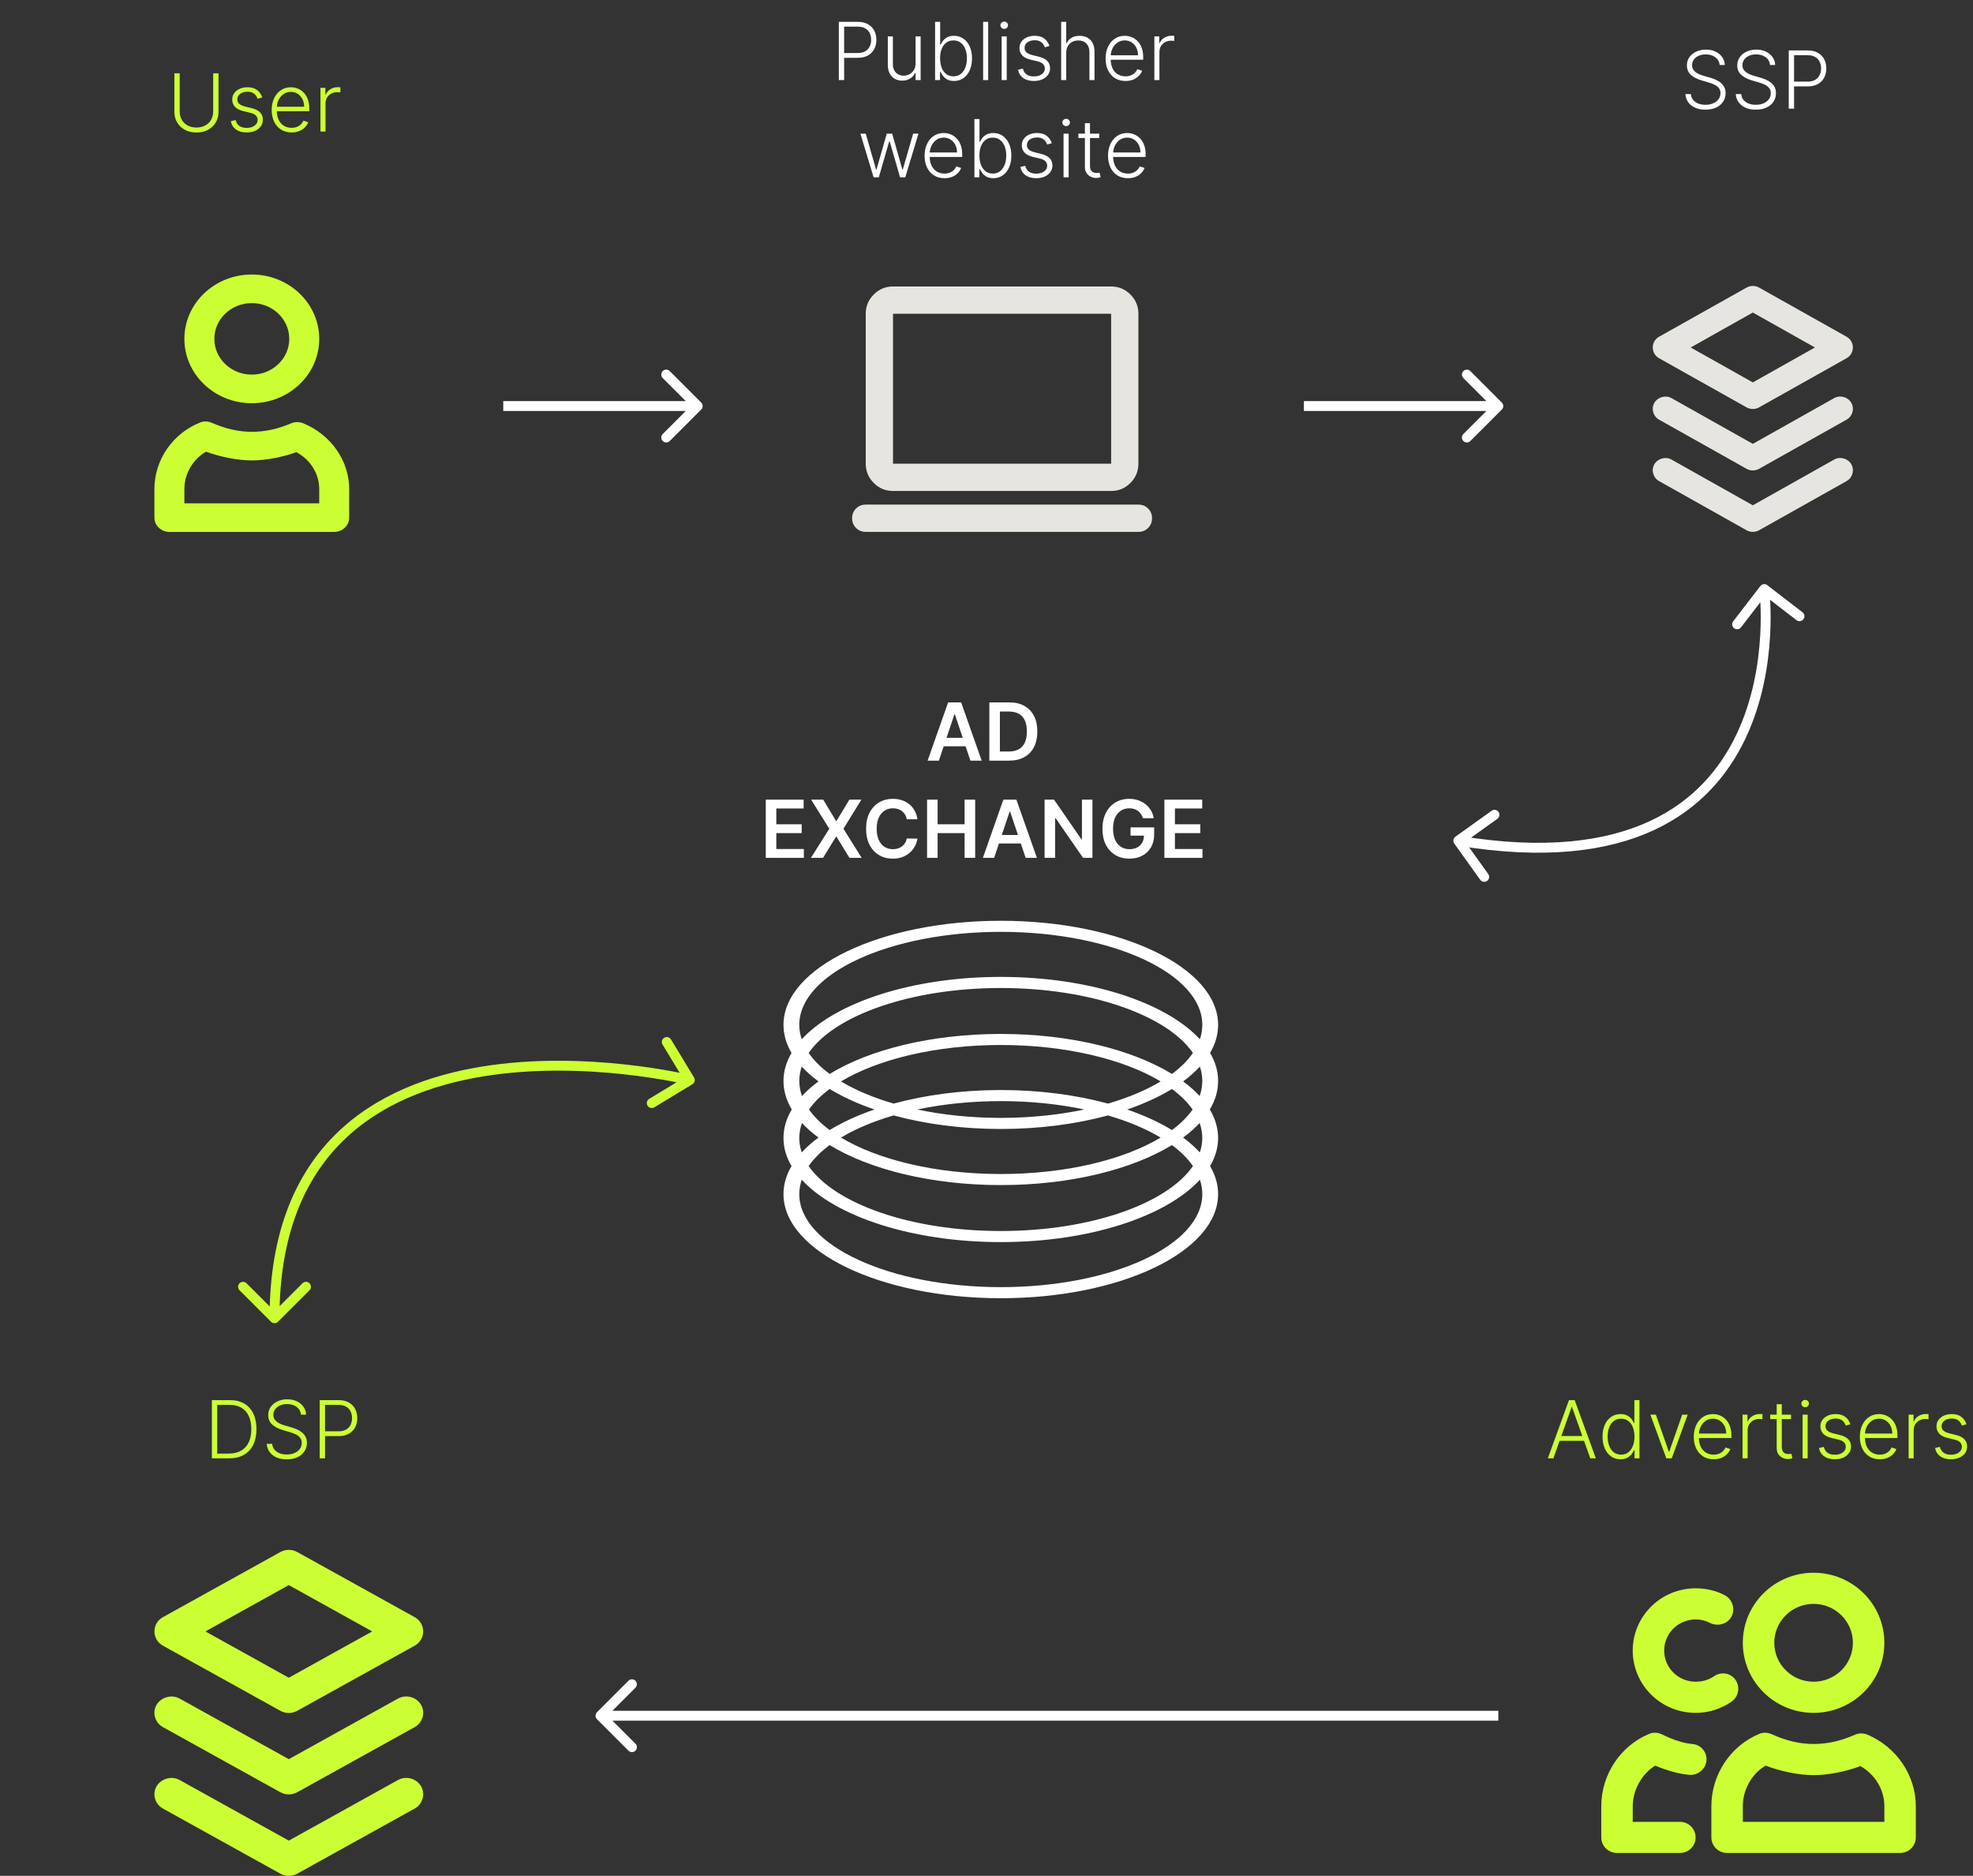
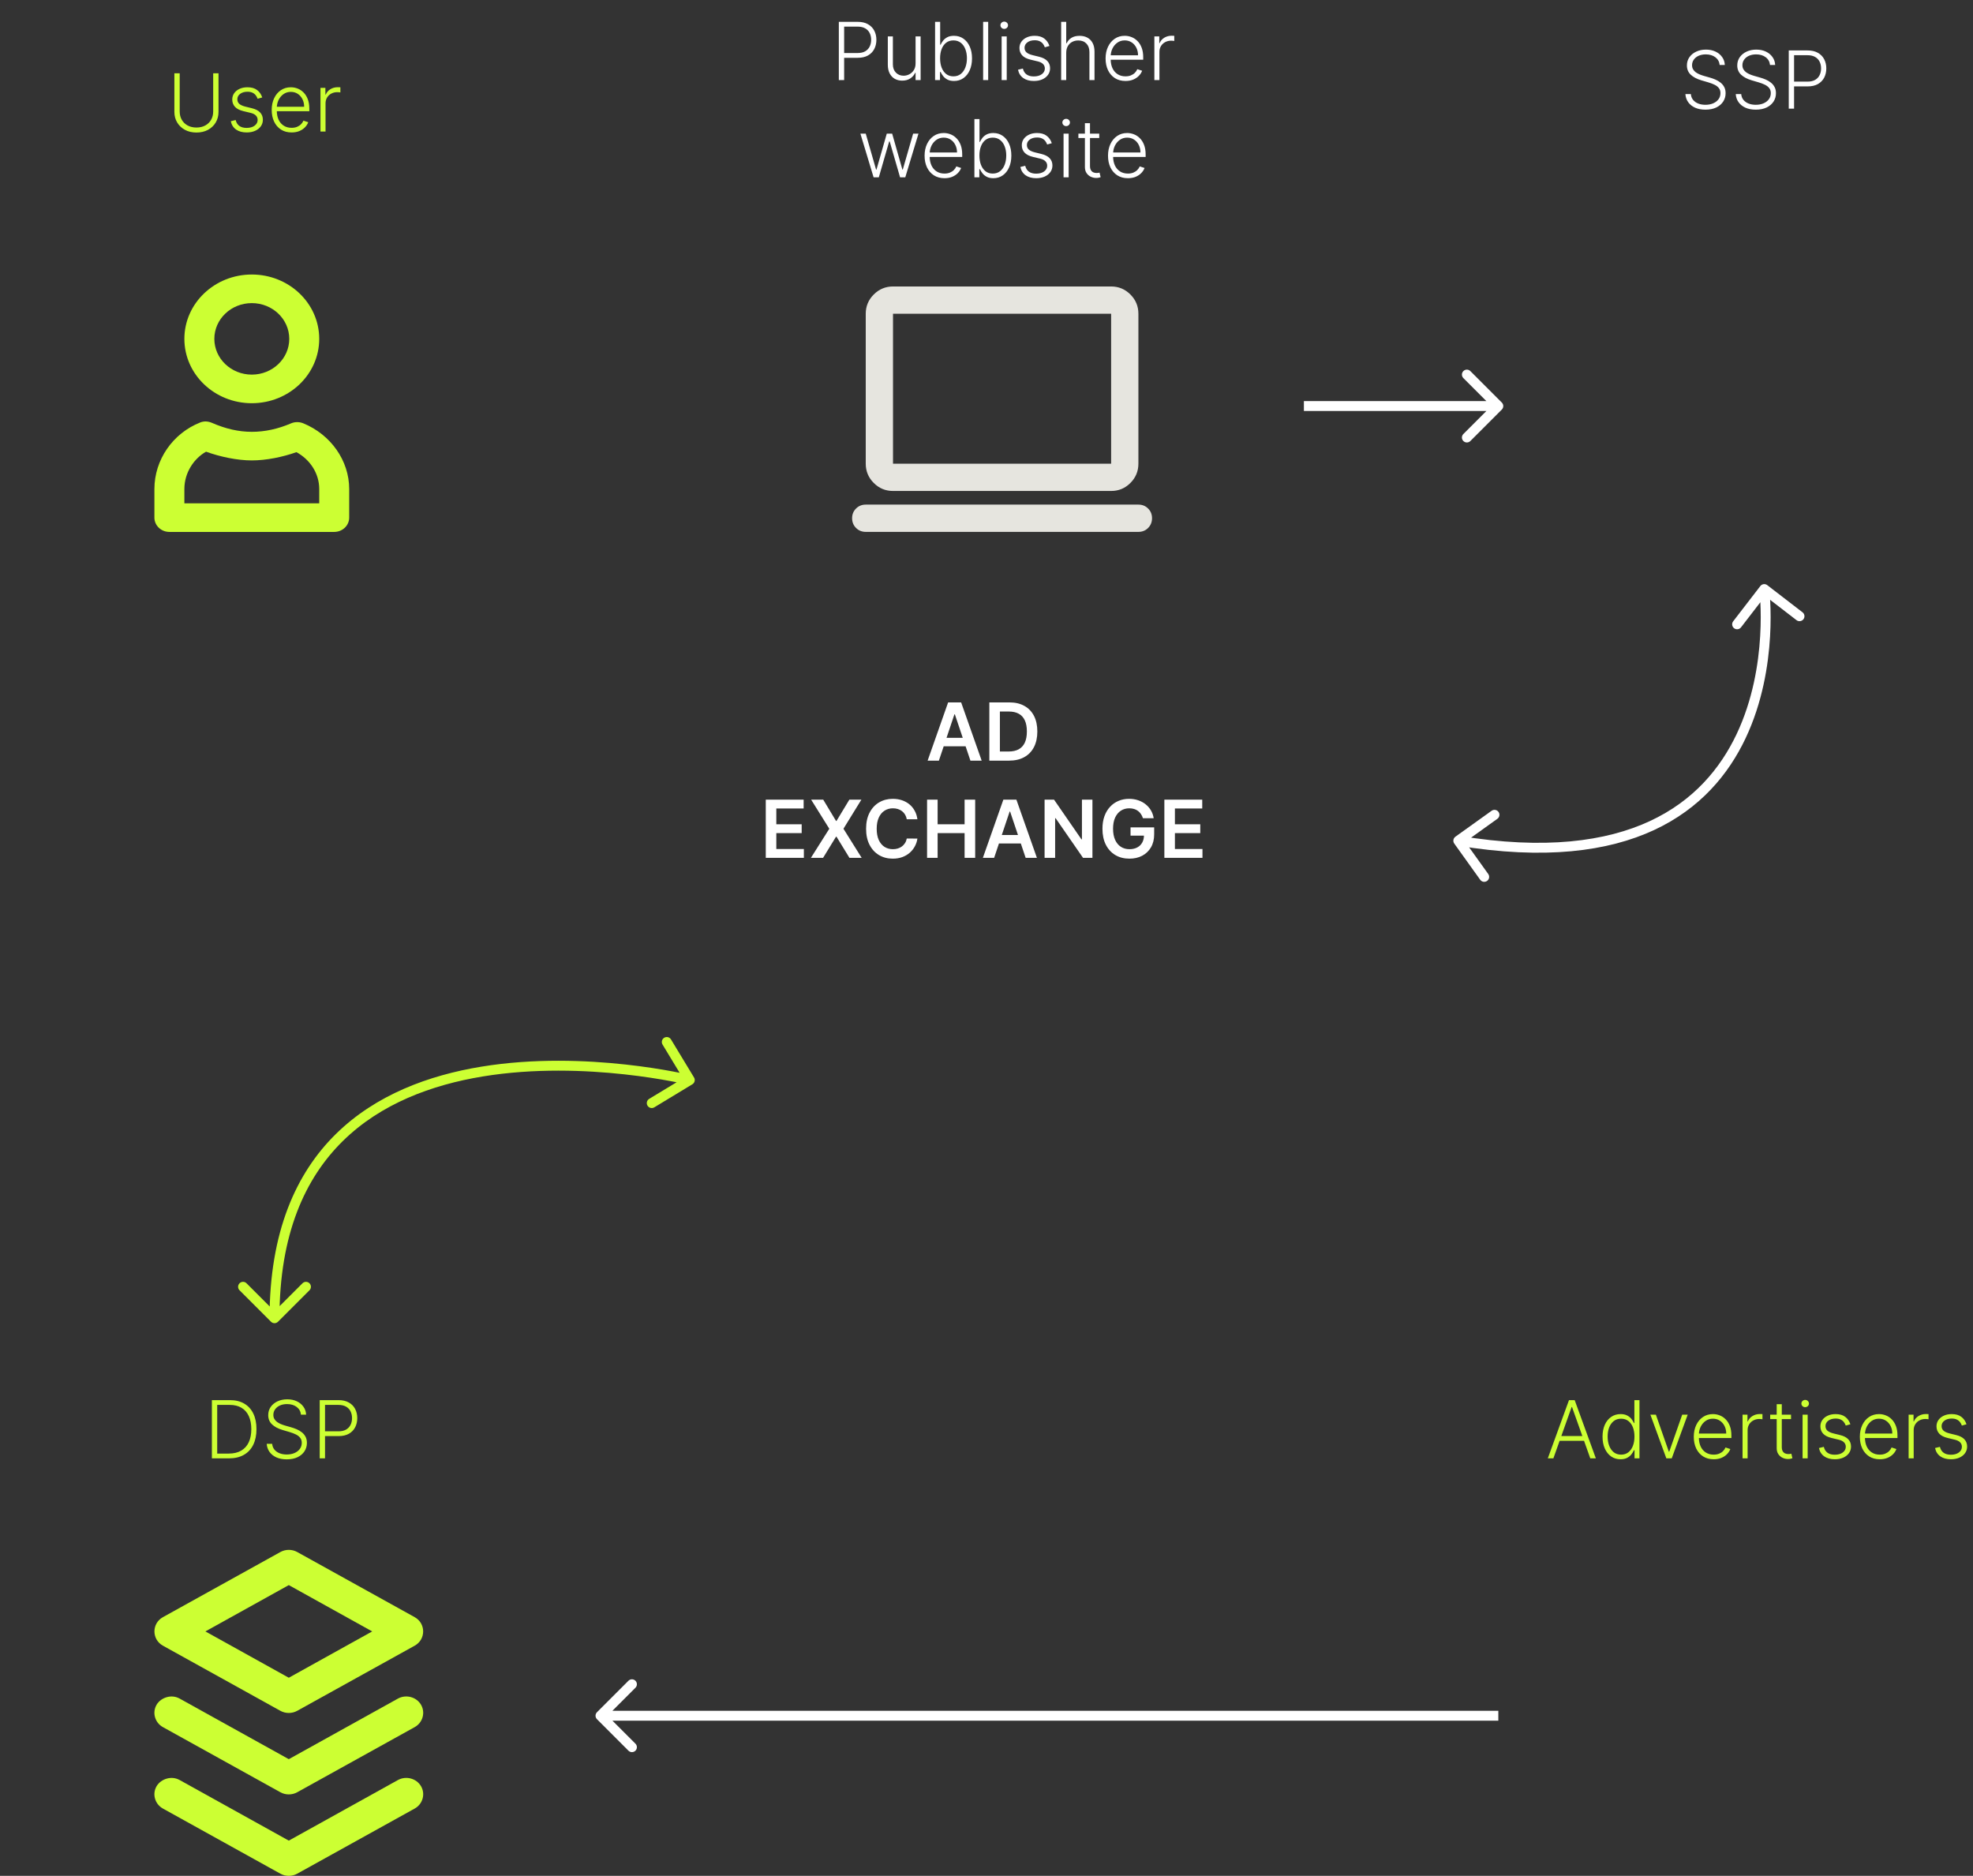
<svg xmlns="http://www.w3.org/2000/svg" width="345" height="328" viewBox="0 0 345 328" fill="none">
  <rect x="0" y="0" width="345" height="328" fill="#333333" stroke="none" />
  <path d="M309.028 102.315C308.65 102.024 308.107 102.094 307.815 102.472L303.065 108.637C302.774 109.015 302.844 109.558 303.223 109.849C303.601 110.141 304.144 110.07 304.435 109.692L308.657 104.213L314.137 108.435C314.515 108.726 315.058 108.656 315.349 108.277C315.641 107.899 315.57 107.356 315.192 107.065L309.028 102.315ZM254.496 146.299C254.108 146.577 254.019 147.117 254.297 147.505L258.829 153.831C259.107 154.22 259.647 154.309 260.035 154.031C260.423 153.753 260.513 153.213 260.235 152.824L256.206 147.201L261.83 143.173C262.218 142.895 262.307 142.354 262.029 141.966C261.751 141.578 261.211 141.489 260.823 141.767L254.496 146.299ZM308.5 103C307.643 103.111 307.643 103.111 307.643 103.111C307.643 103.111 307.643 103.111 307.643 103.112C307.643 103.113 307.643 103.115 307.643 103.117C307.644 103.123 307.645 103.131 307.646 103.143C307.649 103.166 307.654 103.202 307.659 103.251C307.67 103.347 307.685 103.493 307.703 103.684C307.738 104.066 307.783 104.629 307.819 105.344C307.891 106.775 307.928 108.814 307.785 111.231C307.5 116.072 306.499 122.389 303.656 128.38C300.821 134.356 296.156 140.004 288.518 143.561C280.868 147.123 270.149 148.629 255.141 146.148L254.859 147.855C270.1 150.374 281.194 148.879 289.248 145.129C297.313 141.373 302.242 135.395 305.219 129.121C308.189 122.861 309.219 116.304 309.512 111.332C309.658 108.843 309.621 106.74 309.546 105.257C309.509 104.516 309.462 103.928 309.425 103.524C309.406 103.322 309.39 103.166 309.378 103.058C309.372 103.005 309.367 102.964 309.363 102.935C309.362 102.921 309.36 102.91 309.359 102.902C309.359 102.898 309.358 102.895 309.358 102.893C309.358 102.892 309.358 102.891 309.358 102.89C309.358 102.89 309.358 102.889 308.5 103Z" fill="white" />
  <path d="M37.278 12.818H38.208V19.56C38.208 20.252 38.045 20.872 37.721 21.419C37.396 21.963 36.943 22.392 36.363 22.707C35.787 23.018 35.115 23.174 34.35 23.174C33.588 23.174 32.916 23.017 32.336 22.702C31.756 22.387 31.304 21.958 30.979 21.414C30.654 20.87 30.492 20.252 30.492 19.56V12.818H31.422V19.495C31.422 20.035 31.543 20.517 31.785 20.942C32.026 21.363 32.366 21.694 32.804 21.936C33.245 22.178 33.76 22.299 34.35 22.299C34.94 22.299 35.455 22.178 35.896 21.936C36.337 21.694 36.677 21.363 36.915 20.942C37.157 20.517 37.278 20.035 37.278 19.495V12.818ZM45.857 17.039L45.046 17.268C44.967 17.039 44.854 16.832 44.708 16.646C44.562 16.461 44.372 16.313 44.136 16.204C43.904 16.095 43.616 16.04 43.271 16.04C42.754 16.04 42.33 16.162 41.999 16.408C41.667 16.653 41.502 16.97 41.502 17.357C41.502 17.685 41.614 17.952 41.84 18.158C42.068 18.36 42.42 18.521 42.894 18.64L44.047 18.923C44.687 19.079 45.166 19.326 45.484 19.664C45.805 20.002 45.966 20.426 45.966 20.937C45.966 21.368 45.847 21.75 45.608 22.085C45.369 22.42 45.036 22.683 44.609 22.876C44.184 23.065 43.692 23.159 43.132 23.159C42.386 23.159 41.772 22.992 41.288 22.657C40.804 22.319 40.494 21.832 40.358 21.195L41.208 20.986C41.318 21.441 41.531 21.784 41.849 22.016C42.171 22.248 42.594 22.364 43.117 22.364C43.704 22.364 44.173 22.233 44.524 21.971C44.876 21.706 45.051 21.374 45.051 20.977C45.051 20.668 44.949 20.41 44.743 20.201C44.538 19.989 44.226 19.833 43.808 19.734L42.56 19.435C41.898 19.276 41.407 19.024 41.089 18.68C40.771 18.335 40.612 17.907 40.612 17.397C40.612 16.976 40.726 16.607 40.955 16.288C41.183 15.967 41.498 15.715 41.899 15.533C42.3 15.35 42.758 15.259 43.271 15.259C43.971 15.259 44.529 15.418 44.947 15.736C45.368 16.051 45.671 16.486 45.857 17.039ZM50.991 23.159C50.278 23.159 49.662 22.993 49.142 22.662C48.621 22.327 48.218 21.865 47.934 21.275C47.652 20.682 47.511 19.999 47.511 19.227C47.511 18.458 47.652 17.775 47.934 17.178C48.218 16.578 48.611 16.109 49.112 15.771C49.616 15.43 50.197 15.259 50.857 15.259C51.271 15.259 51.67 15.335 52.055 15.488C52.439 15.637 52.784 15.867 53.089 16.179C53.397 16.487 53.641 16.877 53.82 17.347C53.999 17.815 54.088 18.368 54.088 19.008V19.445H48.122V18.665H53.184C53.184 18.174 53.084 17.733 52.885 17.342C52.69 16.948 52.416 16.636 52.065 16.408C51.717 16.179 51.314 16.065 50.857 16.065C50.373 16.065 49.947 16.194 49.579 16.452C49.211 16.711 48.923 17.052 48.714 17.477C48.509 17.901 48.404 18.365 48.401 18.869V19.336C48.401 19.942 48.505 20.473 48.714 20.927C48.926 21.378 49.226 21.727 49.614 21.976C50.002 22.224 50.461 22.349 50.991 22.349C51.352 22.349 51.669 22.292 51.941 22.18C52.216 22.067 52.446 21.916 52.632 21.727C52.821 21.535 52.963 21.325 53.059 21.096L53.899 21.369C53.783 21.691 53.593 21.988 53.328 22.259C53.066 22.531 52.738 22.75 52.343 22.916C51.952 23.078 51.502 23.159 50.991 23.159ZM56.038 23V15.364H56.898V16.537H56.963C57.116 16.152 57.381 15.843 57.759 15.607C58.14 15.369 58.571 15.249 59.051 15.249C59.124 15.249 59.205 15.251 59.295 15.254C59.384 15.258 59.459 15.261 59.519 15.264V16.164C59.479 16.157 59.409 16.148 59.31 16.134C59.21 16.121 59.103 16.114 58.987 16.114C58.589 16.114 58.234 16.199 57.923 16.368C57.614 16.534 57.371 16.764 57.192 17.059C57.013 17.354 56.923 17.69 56.923 18.068V23H56.038Z" fill="#CCFF33" />
  <path d="M40.033 255H37.05V244.818H40.212C41.184 244.818 42.014 245.02 42.703 245.425C43.396 245.829 43.926 246.409 44.294 247.165C44.662 247.92 44.846 248.827 44.846 249.884C44.846 250.951 44.657 251.868 44.279 252.634C43.905 253.396 43.358 253.981 42.639 254.388C41.923 254.796 41.054 255 40.033 255ZM37.98 254.165H39.979C40.854 254.165 41.586 253.992 42.176 253.648C42.766 253.303 43.209 252.811 43.504 252.171C43.799 251.531 43.946 250.769 43.946 249.884C43.943 249.006 43.797 248.25 43.509 247.617C43.224 246.984 42.799 246.499 42.236 246.161C41.676 245.822 40.983 245.653 40.158 245.653H37.98V254.165ZM52.628 247.364C52.571 246.797 52.321 246.346 51.877 246.011C51.433 245.677 50.874 245.509 50.202 245.509C49.728 245.509 49.31 245.59 48.949 245.753C48.591 245.915 48.309 246.141 48.104 246.429C47.901 246.714 47.8 247.039 47.8 247.403C47.8 247.672 47.858 247.907 47.974 248.109C48.09 248.312 48.246 248.486 48.442 248.631C48.641 248.774 48.859 248.897 49.098 248.999C49.34 249.102 49.584 249.188 49.829 249.258L50.903 249.566C51.227 249.656 51.552 249.77 51.877 249.909C52.202 250.048 52.498 250.224 52.767 250.436C53.039 250.645 53.256 250.902 53.418 251.207C53.584 251.508 53.667 251.871 53.667 252.295C53.667 252.839 53.526 253.328 53.244 253.762C52.962 254.196 52.558 254.541 52.031 254.796C51.504 255.048 50.873 255.174 50.137 255.174C49.444 255.174 48.843 255.06 48.332 254.831C47.822 254.599 47.421 254.279 47.129 253.871C46.837 253.464 46.673 252.991 46.637 252.455H47.592C47.625 252.856 47.757 253.195 47.989 253.474C48.221 253.752 48.523 253.964 48.894 254.11C49.265 254.253 49.68 254.324 50.137 254.324C50.644 254.324 51.095 254.239 51.489 254.07C51.887 253.898 52.199 253.659 52.424 253.354C52.653 253.046 52.767 252.688 52.767 252.281C52.767 251.936 52.678 251.647 52.498 251.415C52.319 251.18 52.069 250.983 51.748 250.824C51.43 250.665 51.06 250.524 50.639 250.401L49.421 250.043C48.622 249.805 48.002 249.475 47.562 249.054C47.121 248.633 46.901 248.096 46.901 247.443C46.901 246.896 47.046 246.416 47.338 246.001C47.633 245.584 48.031 245.259 48.531 245.027C49.035 244.792 49.6 244.674 50.227 244.674C50.859 244.674 51.42 244.79 51.907 245.022C52.394 245.254 52.78 245.574 53.065 245.982C53.354 246.386 53.508 246.847 53.528 247.364H52.628ZM55.904 255V244.818H59.19C59.913 244.818 60.516 244.957 61 245.236C61.487 245.511 61.853 245.885 62.099 246.359C62.347 246.833 62.471 247.367 62.471 247.96C62.471 248.554 62.349 249.089 62.104 249.566C61.858 250.04 61.494 250.416 61.01 250.695C60.526 250.97 59.924 251.107 59.205 251.107H56.62V250.272H59.18C59.714 250.272 60.156 250.173 60.508 249.974C60.859 249.772 61.121 249.496 61.293 249.148C61.469 248.8 61.557 248.404 61.557 247.96C61.557 247.516 61.469 247.12 61.293 246.772C61.121 246.424 60.857 246.151 60.503 245.952C60.151 245.753 59.706 245.653 59.165 245.653H56.834V255H55.904Z" fill="#CCFF33" />
  <path d="M271.625 255H270.651L274.354 244.818H275.349L279.053 255H278.078L274.886 246.026H274.817L271.625 255ZM272.326 251.097H277.377V251.933H272.326V251.097ZM283.363 255.159C282.737 255.159 282.188 254.993 281.717 254.662C281.247 254.33 280.879 253.868 280.614 253.275C280.352 252.682 280.221 251.991 280.221 251.202C280.221 250.416 280.352 249.728 280.614 249.138C280.879 248.545 281.248 248.085 281.722 247.756C282.196 247.425 282.748 247.259 283.378 247.259C283.842 247.259 284.228 247.342 284.536 247.508C284.844 247.67 285.091 247.872 285.277 248.114C285.463 248.356 285.607 248.592 285.71 248.82H285.789V244.818H286.679V255H285.814V253.583H285.71C285.607 253.815 285.461 254.054 285.272 254.299C285.083 254.541 284.833 254.745 284.521 254.911C284.213 255.076 283.827 255.159 283.363 255.159ZM283.467 254.349C283.961 254.349 284.382 254.214 284.73 253.946C285.078 253.674 285.343 253.301 285.526 252.827C285.711 252.35 285.804 251.803 285.804 251.187C285.804 250.577 285.713 250.038 285.531 249.571C285.348 249.1 285.083 248.732 284.735 248.467C284.387 248.199 283.964 248.065 283.467 248.065C282.957 248.065 282.526 248.204 282.175 248.482C281.827 248.757 281.562 249.13 281.379 249.601C281.2 250.071 281.111 250.6 281.111 251.187C281.111 251.78 281.202 252.315 281.384 252.793C281.567 253.27 281.832 253.649 282.18 253.931C282.531 254.21 282.96 254.349 283.467 254.349ZM295.111 247.364L292.322 255H291.377L288.588 247.364H289.548L291.815 253.832H291.884L294.151 247.364H295.111ZM299.656 255.159C298.943 255.159 298.327 254.993 297.807 254.662C297.286 254.327 296.884 253.865 296.599 253.275C296.317 252.682 296.176 251.999 296.176 251.227C296.176 250.458 296.317 249.775 296.599 249.178C296.884 248.578 297.276 248.109 297.777 247.771C298.281 247.43 298.862 247.259 299.522 247.259C299.936 247.259 300.336 247.335 300.72 247.488C301.104 247.637 301.449 247.867 301.754 248.179C302.062 248.487 302.306 248.877 302.485 249.347C302.664 249.815 302.753 250.368 302.753 251.008V251.445H296.787V250.665H301.849C301.849 250.174 301.749 249.733 301.55 249.342C301.355 248.948 301.081 248.636 300.73 248.408C300.382 248.179 299.979 248.065 299.522 248.065C299.038 248.065 298.612 248.194 298.244 248.452C297.876 248.711 297.588 249.052 297.379 249.477C297.174 249.901 297.069 250.365 297.066 250.869V251.336C297.066 251.942 297.17 252.473 297.379 252.927C297.591 253.378 297.891 253.727 298.279 253.976C298.667 254.224 299.126 254.349 299.656 254.349C300.017 254.349 300.334 254.292 300.606 254.18C300.881 254.067 301.111 253.916 301.297 253.727C301.486 253.535 301.628 253.325 301.724 253.096L302.564 253.369C302.448 253.691 302.258 253.987 301.993 254.259C301.731 254.531 301.403 254.75 301.008 254.915C300.617 255.078 300.166 255.159 299.656 255.159ZM304.703 255V247.364H305.564V248.537H305.628C305.781 248.152 306.046 247.843 306.424 247.607C306.805 247.369 307.236 247.249 307.716 247.249C307.789 247.249 307.87 247.251 307.96 247.254C308.049 247.258 308.124 247.261 308.184 247.264V248.164C308.144 248.157 308.074 248.147 307.975 248.134C307.875 248.121 307.768 248.114 307.652 248.114C307.254 248.114 306.899 248.199 306.588 248.368C306.279 248.534 306.036 248.764 305.857 249.059C305.678 249.354 305.588 249.69 305.588 250.068V255H304.703ZM313.18 247.364V248.134H309.536V247.364H313.18ZM310.674 245.534H311.564V253.006C311.564 253.325 311.619 253.575 311.728 253.757C311.838 253.936 311.98 254.064 312.156 254.14C312.332 254.213 312.519 254.249 312.718 254.249C312.834 254.249 312.933 254.243 313.016 254.229C313.099 254.213 313.172 254.196 313.235 254.18L313.424 254.98C313.337 255.013 313.231 255.043 313.105 255.07C312.98 255.099 312.824 255.114 312.638 255.114C312.313 255.114 312 255.043 311.699 254.901C311.4 254.758 311.155 254.546 310.963 254.264C310.77 253.982 310.674 253.633 310.674 253.215V245.534ZM315.2 255V247.364H316.09V255H315.2ZM315.652 246.051C315.47 246.051 315.314 245.99 315.185 245.867C315.056 245.741 314.991 245.59 314.991 245.415C314.991 245.239 315.056 245.09 315.185 244.967C315.314 244.841 315.47 244.778 315.652 244.778C315.834 244.778 315.99 244.841 316.119 244.967C316.249 245.09 316.313 245.239 316.313 245.415C316.313 245.59 316.249 245.741 316.119 245.867C315.99 245.99 315.834 246.051 315.652 246.051ZM323.561 249.039L322.75 249.268C322.671 249.039 322.558 248.832 322.412 248.646C322.266 248.461 322.076 248.313 321.841 248.204C321.609 248.094 321.32 248.04 320.975 248.04C320.458 248.04 320.034 248.162 319.703 248.408C319.371 248.653 319.206 248.969 319.206 249.357C319.206 249.685 319.318 249.952 319.544 250.158C319.772 250.36 320.124 250.521 320.598 250.64L321.751 250.923C322.391 251.079 322.87 251.326 323.188 251.664C323.509 252.002 323.67 252.426 323.67 252.937C323.67 253.368 323.551 253.75 323.312 254.085C323.074 254.42 322.74 254.683 322.313 254.876C321.889 255.065 321.396 255.159 320.836 255.159C320.091 255.159 319.476 254.992 318.992 254.657C318.508 254.319 318.198 253.832 318.062 253.195L318.912 252.987C319.022 253.441 319.235 253.784 319.554 254.016C319.875 254.248 320.298 254.364 320.821 254.364C321.408 254.364 321.877 254.233 322.228 253.971C322.58 253.706 322.755 253.374 322.755 252.977C322.755 252.668 322.653 252.41 322.447 252.201C322.242 251.989 321.93 251.833 321.512 251.734L320.265 251.435C319.602 251.276 319.111 251.024 318.793 250.68C318.475 250.335 318.316 249.907 318.316 249.397C318.316 248.976 318.43 248.607 318.659 248.288C318.887 247.967 319.202 247.715 319.603 247.533C320.004 247.35 320.462 247.259 320.975 247.259C321.675 247.259 322.233 247.418 322.651 247.737C323.072 248.051 323.375 248.486 323.561 249.039ZM328.695 255.159C327.983 255.159 327.366 254.993 326.846 254.662C326.325 254.327 325.923 253.865 325.638 253.275C325.356 252.682 325.215 251.999 325.215 251.227C325.215 250.458 325.356 249.775 325.638 249.178C325.923 248.578 326.315 248.109 326.816 247.771C327.32 247.43 327.901 247.259 328.561 247.259C328.975 247.259 329.375 247.335 329.759 247.488C330.144 247.637 330.488 247.867 330.793 248.179C331.101 248.487 331.345 248.877 331.524 249.347C331.703 249.815 331.792 250.368 331.792 251.008V251.445H325.827V250.665H330.888C330.888 250.174 330.788 249.733 330.589 249.342C330.394 248.948 330.12 248.636 329.769 248.408C329.421 248.179 329.018 248.065 328.561 248.065C328.077 248.065 327.651 248.194 327.283 248.452C326.915 248.711 326.627 249.052 326.418 249.477C326.213 249.901 326.108 250.365 326.105 250.869V251.336C326.105 251.942 326.209 252.473 326.418 252.927C326.63 253.378 326.93 253.727 327.318 253.976C327.706 254.224 328.165 254.349 328.695 254.349C329.056 254.349 329.373 254.292 329.645 254.18C329.92 254.067 330.15 253.916 330.336 253.727C330.525 253.535 330.667 253.325 330.763 253.096L331.604 253.369C331.488 253.691 331.297 253.987 331.032 254.259C330.77 254.531 330.442 254.75 330.047 254.915C329.656 255.078 329.206 255.159 328.695 255.159ZM333.743 255V247.364H334.603V248.537H334.667C334.82 248.152 335.085 247.843 335.463 247.607C335.844 247.369 336.275 247.249 336.755 247.249C336.828 247.249 336.909 247.251 336.999 247.254C337.088 247.258 337.163 247.261 337.223 247.264V248.164C337.183 248.157 337.113 248.147 337.014 248.134C336.914 248.121 336.807 248.114 336.691 248.114C336.293 248.114 335.938 248.199 335.627 248.368C335.319 248.534 335.075 248.764 334.896 249.059C334.717 249.354 334.627 249.69 334.627 250.068V255H333.743ZM343.863 249.039L343.053 249.268C342.974 249.039 342.861 248.832 342.715 248.646C342.569 248.461 342.379 248.313 342.143 248.204C341.911 248.094 341.623 248.04 341.278 248.04C340.761 248.04 340.337 248.162 340.006 248.408C339.674 248.653 339.508 248.969 339.508 249.357C339.508 249.685 339.621 249.952 339.846 250.158C340.075 250.36 340.426 250.521 340.9 250.64L342.054 250.923C342.693 251.079 343.172 251.326 343.491 251.664C343.812 252.002 343.973 252.426 343.973 252.937C343.973 253.368 343.854 253.75 343.615 254.085C343.376 254.42 343.043 254.683 342.616 254.876C342.191 255.065 341.699 255.159 341.139 255.159C340.393 255.159 339.778 254.992 339.295 254.657C338.811 254.319 338.501 253.832 338.365 253.195L339.215 252.987C339.324 253.441 339.538 253.784 339.856 254.016C340.178 254.248 340.6 254.364 341.124 254.364C341.711 254.364 342.18 254.233 342.531 253.971C342.882 253.706 343.058 253.374 343.058 252.977C343.058 252.668 342.955 252.41 342.75 252.201C342.544 251.989 342.233 251.833 341.815 251.734L340.567 251.435C339.904 251.276 339.414 251.024 339.096 250.68C338.778 250.335 338.618 249.907 338.618 249.397C338.618 248.976 338.733 248.607 338.961 248.288C339.19 247.967 339.505 247.715 339.906 247.533C340.307 247.35 340.765 247.259 341.278 247.259C341.978 247.259 342.536 247.418 342.954 247.737C343.375 248.051 343.678 248.486 343.863 249.039Z" fill="#CCFF33" />
  <path d="M146.678 14V3.818H149.965C150.687 3.818 151.29 3.957 151.774 4.236C152.262 4.511 152.628 4.885 152.873 5.359C153.122 5.833 153.246 6.367 153.246 6.96C153.246 7.553 153.123 8.089 152.878 8.566C152.633 9.04 152.268 9.416 151.784 9.695C151.3 9.97 150.699 10.107 149.98 10.107H147.394V9.272H149.955C150.488 9.272 150.931 9.173 151.282 8.974C151.633 8.772 151.895 8.496 152.068 8.148C152.243 7.8 152.331 7.404 152.331 6.96C152.331 6.516 152.243 6.12 152.068 5.772C151.895 5.424 151.632 5.151 151.277 4.952C150.926 4.753 150.48 4.653 149.94 4.653H147.608V14H146.678ZM160.097 11.082V6.364H160.982V14H160.097V12.732H160.027C159.848 13.123 159.565 13.45 159.177 13.712C158.789 13.97 158.315 14.099 157.755 14.099C157.268 14.099 156.835 13.993 156.458 13.781C156.08 13.566 155.783 13.251 155.568 12.837C155.352 12.422 155.244 11.914 155.244 11.31V6.364H156.129V11.256C156.129 11.852 156.305 12.333 156.656 12.697C157.008 13.059 157.459 13.239 158.009 13.239C158.353 13.239 158.685 13.156 159.003 12.991C159.321 12.825 159.583 12.583 159.789 12.265C159.994 11.943 160.097 11.549 160.097 11.082ZM163.509 14V3.818H164.398V7.82H164.478C164.577 7.592 164.72 7.356 164.906 7.114C165.094 6.872 165.341 6.67 165.646 6.508C165.955 6.342 166.342 6.259 166.81 6.259C167.436 6.259 167.986 6.425 168.46 6.756C168.934 7.085 169.304 7.545 169.569 8.138C169.834 8.728 169.967 9.416 169.967 10.202C169.967 10.991 169.834 11.682 169.569 12.275C169.307 12.868 168.939 13.331 168.465 13.662C167.995 13.993 167.448 14.159 166.825 14.159C166.361 14.159 165.973 14.076 165.661 13.911C165.353 13.745 165.104 13.541 164.915 13.299C164.727 13.054 164.581 12.815 164.478 12.583H164.369V14H163.509ZM164.384 10.187C164.384 10.803 164.475 11.35 164.657 11.827C164.843 12.301 165.108 12.674 165.452 12.946C165.8 13.214 166.221 13.349 166.715 13.349C167.222 13.349 167.652 13.21 168.003 12.931C168.354 12.649 168.621 12.27 168.803 11.793C168.986 11.315 169.077 10.78 169.077 10.187C169.077 9.6 168.986 9.072 168.803 8.601C168.624 8.13 168.359 7.757 168.008 7.482C167.656 7.204 167.226 7.065 166.715 7.065C166.218 7.065 165.795 7.199 165.447 7.467C165.103 7.732 164.839 8.1 164.657 8.571C164.475 9.038 164.384 9.577 164.384 10.187ZM172.795 3.818V14H171.911V3.818H172.795ZM175.147 14V6.364H176.037V14H175.147ZM175.599 5.051C175.417 5.051 175.261 4.99 175.132 4.867C175.003 4.741 174.938 4.59 174.938 4.415C174.938 4.239 175.003 4.09 175.132 3.967C175.261 3.841 175.417 3.778 175.599 3.778C175.782 3.778 175.938 3.841 176.067 3.967C176.196 4.09 176.261 4.239 176.261 4.415C176.261 4.59 176.196 4.741 176.067 4.867C175.938 4.99 175.782 5.051 175.599 5.051ZM183.508 8.039L182.698 8.268C182.618 8.039 182.505 7.832 182.36 7.646C182.214 7.461 182.023 7.313 181.788 7.204C181.556 7.094 181.267 7.04 180.923 7.04C180.406 7.04 179.981 7.162 179.65 7.408C179.319 7.653 179.153 7.969 179.153 8.357C179.153 8.685 179.266 8.952 179.491 9.158C179.72 9.36 180.071 9.521 180.545 9.64L181.698 9.923C182.338 10.079 182.817 10.326 183.135 10.664C183.457 11.002 183.617 11.426 183.617 11.937C183.617 12.368 183.498 12.751 183.259 13.085C183.021 13.42 182.688 13.684 182.26 13.876C181.836 14.065 181.344 14.159 180.784 14.159C180.038 14.159 179.423 13.992 178.939 13.657C178.455 13.319 178.145 12.832 178.009 12.195L178.86 11.986C178.969 12.441 179.183 12.784 179.501 13.016C179.822 13.248 180.245 13.364 180.769 13.364C181.355 13.364 181.824 13.233 182.176 12.971C182.527 12.706 182.703 12.374 182.703 11.977C182.703 11.668 182.6 11.41 182.394 11.201C182.189 10.989 181.877 10.833 181.46 10.734L180.212 10.435C179.549 10.276 179.058 10.024 178.74 9.68C178.422 9.335 178.263 8.907 178.263 8.397C178.263 7.976 178.377 7.607 178.606 7.288C178.835 6.967 179.15 6.715 179.551 6.533C179.952 6.35 180.409 6.259 180.923 6.259C181.622 6.259 182.181 6.418 182.598 6.737C183.019 7.051 183.322 7.486 183.508 8.039ZM186.44 9.227V14H185.555V3.818H186.44V7.562H186.52C186.699 7.167 186.975 6.853 187.35 6.617C187.728 6.382 188.205 6.264 188.782 6.264C189.299 6.264 189.753 6.37 190.144 6.582C190.535 6.795 190.84 7.108 191.059 7.522C191.277 7.936 191.387 8.447 191.387 9.053V14H190.497V9.108C190.497 8.478 190.321 7.983 189.97 7.621C189.622 7.257 189.151 7.075 188.558 7.075C188.15 7.075 187.787 7.161 187.469 7.333C187.151 7.505 186.899 7.754 186.713 8.079C186.531 8.4 186.44 8.783 186.44 9.227ZM196.805 14.159C196.092 14.159 195.475 13.993 194.955 13.662C194.435 13.327 194.032 12.865 193.747 12.275C193.465 11.682 193.324 10.999 193.324 10.227C193.324 9.458 193.465 8.775 193.747 8.178C194.032 7.578 194.425 7.109 194.925 6.771C195.429 6.43 196.011 6.259 196.67 6.259C197.085 6.259 197.484 6.335 197.868 6.488C198.253 6.637 198.598 6.867 198.903 7.179C199.211 7.487 199.454 7.877 199.633 8.347C199.812 8.815 199.902 9.368 199.902 10.008V10.445H193.936V9.665H198.997C198.997 9.174 198.898 8.733 198.699 8.342C198.503 7.948 198.23 7.636 197.878 7.408C197.53 7.179 197.128 7.065 196.67 7.065C196.186 7.065 195.76 7.194 195.393 7.452C195.025 7.711 194.736 8.052 194.528 8.477C194.322 8.901 194.218 9.365 194.214 9.869V10.336C194.214 10.943 194.319 11.473 194.528 11.927C194.74 12.378 195.04 12.727 195.427 12.976C195.815 13.224 196.274 13.349 196.805 13.349C197.166 13.349 197.482 13.292 197.754 13.18C198.029 13.067 198.26 12.916 198.445 12.727C198.634 12.535 198.777 12.325 198.873 12.096L199.713 12.369C199.597 12.691 199.406 12.988 199.141 13.259C198.879 13.531 198.551 13.75 198.157 13.915C197.766 14.078 197.315 14.159 196.805 14.159ZM201.852 14V6.364H202.712V7.537H202.777C202.929 7.152 203.194 6.843 203.572 6.607C203.953 6.369 204.384 6.249 204.865 6.249C204.938 6.249 205.019 6.251 205.108 6.254C205.198 6.258 205.272 6.261 205.332 6.264V7.164C205.292 7.157 205.223 7.147 205.123 7.134C205.024 7.121 204.916 7.114 204.8 7.114C204.402 7.114 204.048 7.199 203.736 7.368C203.428 7.534 203.184 7.764 203.005 8.059C202.826 8.354 202.737 8.69 202.737 9.068V14H201.852ZM152.756 31L150.449 23.364H151.384L153.194 29.663H153.258L155.063 23.364H156.003L157.792 29.648H157.862L159.672 23.364H160.606L158.3 31H157.385L155.575 24.741H155.481L153.671 31H152.756ZM165.154 31.159C164.442 31.159 163.825 30.993 163.305 30.662C162.784 30.327 162.382 29.865 162.097 29.275C161.815 28.682 161.674 27.999 161.674 27.227C161.674 26.458 161.815 25.775 162.097 25.178C162.382 24.578 162.774 24.109 163.275 23.771C163.779 23.43 164.36 23.259 165.02 23.259C165.434 23.259 165.834 23.335 166.218 23.488C166.603 23.637 166.947 23.867 167.252 24.179C167.56 24.487 167.804 24.877 167.983 25.347C168.162 25.815 168.251 26.368 168.251 27.008V27.445H162.286V26.665H167.347C167.347 26.174 167.247 25.733 167.048 25.342C166.853 24.948 166.579 24.636 166.228 24.408C165.88 24.179 165.477 24.065 165.02 24.065C164.536 24.065 164.11 24.194 163.742 24.452C163.374 24.711 163.086 25.052 162.877 25.477C162.672 25.901 162.567 26.365 162.564 26.869V27.336C162.564 27.942 162.668 28.473 162.877 28.927C163.089 29.378 163.389 29.727 163.777 29.976C164.165 30.224 164.624 30.349 165.154 30.349C165.515 30.349 165.832 30.292 166.104 30.18C166.379 30.067 166.609 29.916 166.795 29.727C166.984 29.535 167.126 29.325 167.222 29.096L168.062 29.369C167.946 29.691 167.756 29.988 167.491 30.259C167.229 30.531 166.901 30.75 166.506 30.916C166.115 31.078 165.665 31.159 165.154 31.159ZM170.385 31V20.818H171.275V24.82H171.355C171.454 24.592 171.597 24.356 171.782 24.114C171.971 23.872 172.218 23.67 172.523 23.508C172.831 23.342 173.219 23.259 173.687 23.259C174.313 23.259 174.863 23.425 175.337 23.756C175.811 24.084 176.181 24.545 176.446 25.139C176.711 25.729 176.844 26.416 176.844 27.202C176.844 27.991 176.711 28.682 176.446 29.275C176.184 29.868 175.816 30.331 175.342 30.662C174.872 30.993 174.325 31.159 173.702 31.159C173.238 31.159 172.85 31.076 172.538 30.91C172.23 30.745 171.981 30.541 171.792 30.299C171.604 30.054 171.458 29.815 171.355 29.583H171.246V31H170.385ZM171.26 27.187C171.26 27.803 171.352 28.35 171.534 28.827C171.72 29.301 171.985 29.674 172.329 29.946C172.677 30.215 173.098 30.349 173.592 30.349C174.099 30.349 174.528 30.209 174.88 29.931C175.231 29.649 175.498 29.27 175.68 28.793C175.863 28.315 175.954 27.78 175.954 27.187C175.954 26.6 175.863 26.072 175.68 25.601C175.501 25.13 175.236 24.757 174.885 24.482C174.533 24.204 174.103 24.065 173.592 24.065C173.095 24.065 172.672 24.199 172.324 24.467C171.98 24.733 171.716 25.1 171.534 25.571C171.352 26.038 171.26 26.577 171.26 27.187ZM183.918 25.039L183.108 25.268C183.028 25.039 182.916 24.832 182.77 24.646C182.624 24.461 182.433 24.313 182.198 24.204C181.966 24.095 181.678 24.04 181.333 24.04C180.816 24.04 180.392 24.162 180.06 24.408C179.729 24.653 179.563 24.97 179.563 25.357C179.563 25.685 179.676 25.952 179.901 26.158C180.13 26.36 180.481 26.521 180.955 26.64L182.108 26.923C182.748 27.079 183.227 27.326 183.545 27.664C183.867 28.002 184.028 28.426 184.028 28.937C184.028 29.368 183.908 29.75 183.67 30.085C183.431 30.42 183.098 30.683 182.67 30.876C182.246 31.065 181.754 31.159 181.194 31.159C180.448 31.159 179.833 30.992 179.349 30.657C178.865 30.319 178.555 29.832 178.42 29.195L179.27 28.986C179.379 29.441 179.593 29.784 179.911 30.016C180.233 30.248 180.655 30.364 181.179 30.364C181.765 30.364 182.234 30.233 182.586 29.971C182.937 29.706 183.113 29.374 183.113 28.977C183.113 28.668 183.01 28.41 182.805 28.201C182.599 27.989 182.287 27.833 181.87 27.734L180.622 27.435C179.959 27.276 179.469 27.024 179.15 26.68C178.832 26.335 178.673 25.907 178.673 25.397C178.673 24.976 178.787 24.607 179.016 24.288C179.245 23.967 179.56 23.715 179.961 23.533C180.362 23.35 180.819 23.259 181.333 23.259C182.032 23.259 182.591 23.418 183.008 23.736C183.429 24.051 183.733 24.486 183.918 25.039ZM185.975 31V23.364H186.865V31H185.975ZM186.428 22.051C186.245 22.051 186.089 21.99 185.96 21.867C185.831 21.741 185.766 21.59 185.766 21.415C185.766 21.239 185.831 21.09 185.96 20.967C186.089 20.841 186.245 20.778 186.428 20.778C186.61 20.778 186.766 20.841 186.895 20.967C187.024 21.09 187.089 21.239 187.089 21.415C187.089 21.59 187.024 21.741 186.895 21.867C186.766 21.99 186.61 22.051 186.428 22.051ZM192.213 23.364V24.134H188.569V23.364H192.213ZM189.708 21.534H190.597V29.006C190.597 29.325 190.652 29.575 190.762 29.757C190.871 29.936 191.013 30.064 191.189 30.14C191.365 30.213 191.552 30.249 191.751 30.249C191.867 30.249 191.966 30.243 192.049 30.229C192.132 30.213 192.205 30.196 192.268 30.18L192.457 30.98C192.371 31.013 192.265 31.043 192.139 31.07C192.013 31.099 191.857 31.114 191.671 31.114C191.347 31.114 191.033 31.043 190.732 30.901C190.433 30.758 190.188 30.546 189.996 30.264C189.804 29.983 189.708 29.633 189.708 29.215V21.534ZM197.228 31.159C196.516 31.159 195.899 30.993 195.379 30.662C194.859 30.327 194.456 29.865 194.171 29.275C193.889 28.682 193.748 27.999 193.748 27.227C193.748 26.458 193.889 25.775 194.171 25.178C194.456 24.578 194.849 24.109 195.349 23.771C195.853 23.43 196.435 23.259 197.094 23.259C197.508 23.259 197.908 23.335 198.292 23.488C198.677 23.637 199.021 23.867 199.326 24.179C199.635 24.487 199.878 24.877 200.057 25.347C200.236 25.815 200.326 26.368 200.326 27.008V27.445H194.36V26.665H199.421C199.421 26.174 199.321 25.733 199.123 25.342C198.927 24.948 198.654 24.636 198.302 24.408C197.954 24.179 197.551 24.065 197.094 24.065C196.61 24.065 196.184 24.194 195.816 24.452C195.449 24.711 195.16 25.052 194.951 25.477C194.746 25.901 194.641 26.365 194.638 26.869V27.336C194.638 27.942 194.743 28.473 194.951 28.927C195.163 29.378 195.463 29.727 195.851 29.976C196.239 30.224 196.698 30.349 197.228 30.349C197.59 30.349 197.906 30.292 198.178 30.18C198.453 30.067 198.683 29.916 198.869 29.727C199.058 29.535 199.2 29.325 199.297 29.096L200.137 29.369C200.021 29.691 199.83 29.988 199.565 30.259C199.303 30.531 198.975 30.75 198.581 30.916C198.19 31.078 197.739 31.159 197.228 31.159Z" fill="white" />
  <path d="M300.701 11.364C300.645 10.797 300.394 10.346 299.95 10.011C299.506 9.677 298.948 9.509 298.275 9.509C297.801 9.509 297.383 9.59 297.022 9.753C296.664 9.915 296.382 10.141 296.177 10.429C295.975 10.714 295.874 11.039 295.874 11.403C295.874 11.672 295.932 11.907 296.048 12.109C296.164 12.312 296.319 12.486 296.515 12.631C296.714 12.774 296.933 12.896 297.171 12.999C297.413 13.102 297.657 13.188 297.902 13.258L298.976 13.566C299.301 13.655 299.625 13.77 299.95 13.909C300.275 14.048 300.572 14.224 300.84 14.436C301.112 14.645 301.329 14.902 301.491 15.207C301.657 15.508 301.74 15.871 301.74 16.296C301.74 16.839 301.599 17.328 301.317 17.762C301.036 18.196 300.631 18.541 300.104 18.796C299.577 19.048 298.946 19.174 298.21 19.174C297.518 19.174 296.916 19.06 296.406 18.831C295.895 18.599 295.494 18.279 295.202 17.871C294.911 17.464 294.747 16.991 294.71 16.454H295.665C295.698 16.856 295.83 17.195 296.062 17.474C296.295 17.752 296.596 17.964 296.967 18.11C297.339 18.253 297.753 18.324 298.21 18.324C298.717 18.324 299.168 18.239 299.562 18.07C299.96 17.898 300.272 17.659 300.497 17.354C300.726 17.046 300.84 16.688 300.84 16.28C300.84 15.936 300.751 15.648 300.572 15.415C300.393 15.18 300.143 14.983 299.821 14.824C299.503 14.665 299.133 14.524 298.712 14.401L297.494 14.043C296.696 13.805 296.076 13.475 295.635 13.054C295.194 12.633 294.974 12.096 294.974 11.443C294.974 10.896 295.12 10.416 295.411 10.001C295.706 9.584 296.104 9.259 296.604 9.027C297.108 8.792 297.673 8.674 298.3 8.674C298.933 8.674 299.493 8.79 299.98 9.022C300.467 9.254 300.853 9.574 301.138 9.982C301.427 10.386 301.581 10.847 301.601 11.364H300.701ZM309.506 11.364C309.449 10.797 309.199 10.346 308.755 10.011C308.311 9.677 307.752 9.509 307.08 9.509C306.606 9.509 306.188 9.59 305.827 9.753C305.469 9.915 305.187 10.141 304.982 10.429C304.779 10.714 304.678 11.039 304.678 11.403C304.678 11.672 304.736 11.907 304.852 12.109C304.968 12.312 305.124 12.486 305.32 12.631C305.518 12.774 305.737 12.896 305.976 12.999C306.218 13.102 306.461 13.188 306.707 13.258L307.781 13.566C308.105 13.655 308.43 13.77 308.755 13.909C309.08 14.048 309.376 14.224 309.645 14.436C309.917 14.645 310.134 14.902 310.296 15.207C310.462 15.508 310.545 15.871 310.545 16.296C310.545 16.839 310.404 17.328 310.122 17.762C309.84 18.196 309.436 18.541 308.909 18.796C308.382 19.048 307.751 19.174 307.015 19.174C306.322 19.174 305.721 19.06 305.21 18.831C304.7 18.599 304.299 18.279 304.007 17.871C303.715 17.464 303.551 16.991 303.515 16.454H304.469C304.503 16.856 304.635 17.195 304.867 17.474C305.099 17.752 305.401 17.964 305.772 18.11C306.143 18.253 306.558 18.324 307.015 18.324C307.522 18.324 307.973 18.239 308.367 18.07C308.765 17.898 309.076 17.659 309.302 17.354C309.531 17.046 309.645 16.688 309.645 16.28C309.645 15.936 309.555 15.648 309.376 15.415C309.197 15.18 308.947 14.983 308.626 14.824C308.308 14.665 307.938 14.524 307.517 14.401L306.299 14.043C305.5 13.805 304.88 13.475 304.44 13.054C303.999 12.633 303.778 12.096 303.778 11.443C303.778 10.896 303.924 10.416 304.216 10.001C304.511 9.584 304.909 9.259 305.409 9.027C305.913 8.792 306.478 8.674 307.104 8.674C307.737 8.674 308.298 8.79 308.785 9.022C309.272 9.254 309.658 9.574 309.943 9.982C310.232 10.386 310.386 10.847 310.406 11.364H309.506ZM312.782 19V8.818H316.068C316.791 8.818 317.394 8.957 317.878 9.236C318.365 9.511 318.731 9.885 318.977 10.359C319.225 10.833 319.349 11.367 319.349 11.96C319.349 12.553 319.227 13.089 318.982 13.566C318.736 14.04 318.372 14.416 317.888 14.695C317.404 14.97 316.802 15.107 316.083 15.107H313.498V14.272H316.058C316.592 14.272 317.034 14.173 317.386 13.974C317.737 13.771 317.999 13.496 318.171 13.148C318.347 12.8 318.435 12.404 318.435 11.96C318.435 11.516 318.347 11.12 318.171 10.772C317.999 10.424 317.735 10.151 317.381 9.952C317.029 9.753 316.584 9.653 316.043 9.653H313.712V19H312.782Z" fill="white" />
  <path d="M164.174 133H162.205L165.79 122.818H168.067L171.656 133H169.688L166.968 124.906H166.889L164.174 133ZM164.239 129.008H169.608V130.489H164.239V129.008ZM176.448 133H172.997V122.818H176.517C177.528 122.818 178.397 123.022 179.122 123.43C179.852 123.834 180.412 124.416 180.803 125.175C181.194 125.934 181.389 126.842 181.389 127.899C181.389 128.96 181.192 129.871 180.798 130.634C180.407 131.396 179.842 131.981 179.103 132.388C178.367 132.796 177.482 133 176.448 133ZM174.842 131.404H176.358C177.068 131.404 177.659 131.275 178.133 131.016C178.607 130.754 178.963 130.365 179.202 129.848C179.441 129.328 179.56 128.678 179.56 127.899C179.56 127.12 179.441 126.474 179.202 125.96C178.963 125.443 178.61 125.057 178.143 124.802C177.679 124.543 177.102 124.414 176.413 124.414H174.842V131.404ZM133.903 150V139.818H140.525V141.364H135.747V144.129H140.182V145.675H135.747V148.454H140.565V150H133.903ZM143.948 139.818L146.19 143.547H146.27L148.522 139.818H150.625L147.488 144.909L150.674 150H148.537L146.27 146.296H146.19L143.923 150H141.795L145.012 144.909L141.835 139.818H143.948ZM160.419 143.254H158.559C158.506 142.949 158.408 142.679 158.266 142.443C158.123 142.205 157.946 142.002 157.734 141.837C157.522 141.671 157.28 141.547 157.008 141.464C156.74 141.378 156.45 141.335 156.138 141.335C155.585 141.335 155.094 141.474 154.667 141.752C154.239 142.027 153.904 142.432 153.662 142.965C153.42 143.496 153.299 144.143 153.299 144.909C153.299 145.688 153.42 146.344 153.662 146.878C153.908 147.408 154.242 147.809 154.667 148.081C155.094 148.349 155.583 148.484 156.133 148.484C156.438 148.484 156.723 148.444 156.988 148.364C157.257 148.281 157.497 148.161 157.709 148.001C157.925 147.842 158.105 147.647 158.251 147.415C158.4 147.183 158.503 146.918 158.559 146.619L160.419 146.629C160.349 147.113 160.198 147.567 159.966 147.991C159.738 148.416 159.438 148.79 159.066 149.115C158.695 149.437 158.261 149.688 157.764 149.871C157.267 150.05 156.715 150.139 156.108 150.139C155.213 150.139 154.415 149.932 153.712 149.518C153.009 149.103 152.456 148.505 152.051 147.723C151.647 146.941 151.445 146.003 151.445 144.909C151.445 143.812 151.649 142.874 152.056 142.095C152.464 141.313 153.019 140.715 153.722 140.3C154.425 139.886 155.22 139.679 156.108 139.679C156.675 139.679 157.202 139.759 157.689 139.918C158.176 140.077 158.611 140.31 158.992 140.619C159.373 140.924 159.686 141.298 159.931 141.742C160.18 142.183 160.342 142.687 160.419 143.254ZM162.108 150V139.818H163.952V144.129H168.67V139.818H170.52V150H168.67V145.675H163.952V150H162.108ZM173.833 150H171.865L175.449 139.818H177.726L181.316 150H179.347L176.627 141.906H176.548L173.833 150ZM173.898 146.008H179.267V147.489H173.898V146.008ZM191.024 139.818V150H189.383L184.586 143.065H184.501V150H182.657V139.818H184.307L189.1 146.759H189.189V139.818H191.024ZM199.855 143.07C199.772 142.801 199.657 142.561 199.512 142.349C199.369 142.133 199.197 141.949 198.994 141.797C198.796 141.644 198.567 141.53 198.308 141.454C198.05 141.374 197.768 141.335 197.463 141.335C196.916 141.335 196.429 141.472 196.002 141.747C195.574 142.022 195.238 142.427 194.992 142.96C194.75 143.491 194.629 144.137 194.629 144.899C194.629 145.668 194.75 146.319 194.992 146.853C195.234 147.387 195.571 147.793 196.002 148.071C196.432 148.346 196.933 148.484 197.503 148.484C198.02 148.484 198.468 148.384 198.845 148.185C199.227 147.987 199.52 147.705 199.725 147.34C199.931 146.972 200.034 146.541 200.034 146.048L200.451 146.112H197.687V144.67H201.818V145.893C201.818 146.765 201.633 147.519 201.262 148.156C200.89 148.792 200.38 149.282 199.73 149.627C199.081 149.969 198.335 150.139 197.493 150.139C196.555 150.139 195.731 149.929 195.022 149.508C194.316 149.084 193.764 148.482 193.367 147.703C192.972 146.921 192.775 145.993 192.775 144.919C192.775 144.097 192.891 143.363 193.123 142.717C193.358 142.07 193.686 141.522 194.107 141.071C194.528 140.617 195.022 140.272 195.589 140.037C196.156 139.798 196.772 139.679 197.438 139.679C198.002 139.679 198.527 139.762 199.014 139.928C199.502 140.09 199.934 140.322 200.312 140.624C200.693 140.925 201.006 141.283 201.252 141.697C201.497 142.112 201.658 142.569 201.734 143.07H199.855ZM203.602 150V139.818H210.224V141.364H205.446V144.129H209.881V145.675H205.446V148.454H210.264V150H203.602Z" fill="white" />
  <path d="M44.03 48C37.519 48 32.24 53.038 32.24 59.252C32.24 65.466 37.519 70.504 44.03 70.504C50.541 70.504 55.82 65.466 55.82 59.252C55.82 53.038 50.541 48 44.03 48ZM44.03 53.001C47.648 53.001 50.58 55.799 50.58 59.252C50.58 62.705 47.648 65.503 44.03 65.503C40.413 65.503 37.48 62.705 37.48 59.252C37.48 55.799 40.413 53.001 44.03 53.001ZM35.024 73.865C30.218 75.757 27 80.396 27 85.507V90.507C27 91.888 28.173 93.008 29.62 93.008H58.44C59.887 93.008 61.06 91.888 61.06 90.507V85.507C61.06 80.516 57.824 75.99 53.036 74.02C52.362 73.742 51.577 73.735 50.907 74.02C48.589 75.012 46.331 75.505 44.03 75.505C41.737 75.505 39.471 74.985 37.071 73.942C36.411 73.654 35.694 73.6 35.024 73.865ZM36.031 78.981C38.507 79.876 41.491 80.506 44.03 80.506C46.549 80.506 49.41 79.918 51.836 79.063C54.2 80.348 55.82 82.754 55.82 85.507V88.007H32.24V85.507C32.24 82.594 33.959 80.138 36.031 78.981Z" fill="#CCFF33" />
-   <path d="M305.407 50.283L290.106 58.877C288.637 59.702 288.637 61.812 290.106 62.637C292.019 63.712 303.494 70.157 305.407 71.231C306.078 71.609 306.919 71.609 307.593 71.231L322.893 62.637C324.362 61.812 324.362 59.702 322.893 58.877L307.593 50.283C306.922 49.906 306.08 49.906 305.407 50.283ZM306.5 54.647L317.361 60.757L306.5 66.867C304.244 65.6 299.317 62.824 295.639 60.757L306.5 54.647ZM290.653 69.418C290.113 69.563 289.586 69.91 289.287 70.426C288.688 71.456 289.059 72.791 290.106 73.38L305.407 81.974C306.078 82.352 306.919 82.352 307.593 81.974L322.893 73.38C323.943 72.791 324.312 71.456 323.713 70.426C323.114 69.395 321.757 69.031 320.708 69.62L306.5 77.61L292.292 69.62C291.767 69.326 291.193 69.274 290.653 69.418ZM290.653 80.161C290.113 80.306 289.586 80.653 289.287 81.168C288.688 82.199 289.059 83.534 290.106 84.123L305.407 92.717C306.078 93.094 306.919 93.094 307.593 92.717L322.893 84.123C323.943 83.534 324.312 82.199 323.713 81.168C323.114 80.138 321.757 79.774 320.708 80.363L306.5 88.353L292.292 80.363C291.767 80.068 291.193 80.017 290.653 80.161Z" fill="#E6E5DF" />
  <path d="M49.032 271.375L28.485 282.768C26.513 283.861 26.513 286.658 28.485 287.752C31.054 289.176 46.464 297.72 49.032 299.144C49.933 299.644 51.063 299.644 51.967 299.144L72.514 287.752C74.486 286.658 74.486 283.861 72.514 282.768L51.967 271.375C51.066 270.875 49.936 270.875 49.032 271.375ZM50.5 277.16L65.085 285.26L50.5 293.359C47.471 291.679 40.855 287.999 35.915 285.26L50.5 277.16ZM29.219 296.741C28.494 296.933 27.787 297.393 27.385 298.076C26.581 299.442 27.079 301.212 28.485 301.992L49.032 313.384C49.933 313.885 51.063 313.885 51.967 313.384L72.514 301.992C73.923 301.212 74.419 299.442 73.615 298.076C72.81 296.71 70.988 296.228 69.579 297.008L50.5 307.599L31.421 297.008C30.716 296.618 29.944 296.549 29.219 296.741ZM29.219 310.981C28.494 311.173 27.787 311.633 27.385 312.316C26.581 313.682 27.079 315.452 28.485 316.232L49.032 327.625C49.933 328.125 51.063 328.125 51.967 327.625L72.514 316.232C73.923 315.452 74.419 313.682 73.615 312.316C72.81 310.951 70.988 310.468 69.579 311.248L50.5 321.84L31.421 311.248C30.716 310.858 29.944 310.789 29.219 310.981Z" fill="#CCFF33" />
-   <path d="M317.125 275C310.29 275 304.75 280.485 304.75 287.25C304.75 294.015 310.29 299.5 317.125 299.5C323.96 299.5 329.5 294.015 329.5 287.25C329.5 280.485 323.96 275 317.125 275ZM296.5 277.722C290.425 277.722 285.5 282.598 285.5 288.611C285.5 294.625 290.425 299.5 296.5 299.5C298.781 299.5 300.941 298.811 302.773 297.543C304.018 296.683 304.331 294.948 303.461 293.715C302.591 292.482 300.924 292.259 299.68 293.119C298.764 293.753 297.645 294.056 296.5 294.056C293.462 294.056 291 291.619 291 288.611C291 285.603 293.462 283.167 296.5 283.167C297.397 283.167 298.218 283.363 298.992 283.763C300.34 284.457 302.073 283.989 302.773 282.655C303.474 281.324 302.918 279.606 301.57 278.915C300.016 278.114 298.286 277.722 296.5 277.722ZM317.125 280.444C320.922 280.444 324 283.491 324 287.25C324 291.009 320.922 294.056 317.125 294.056C313.328 294.056 310.25 291.009 310.25 287.25C310.25 283.491 313.328 280.444 317.125 280.444ZM288.422 303.159C283.378 305.219 280 310.269 280 315.833V321.278C280 322.78 281.231 324 282.75 324H293.75C295.269 324 296.5 322.78 296.5 321.278C296.5 319.775 295.269 318.556 293.75 318.556H285.5V315.833C285.5 312.774 287.333 309.964 289.441 308.728C291.423 309.556 293.519 310.182 295.384 310.337C296.897 310.465 298.262 309.335 298.391 307.835C298.519 306.338 297.425 305.07 295.912 304.942C294.705 304.841 293.385 304.482 291.859 303.839C291.491 303.684 291.277 303.562 290.57 303.243C289.878 302.93 289.125 302.87 288.422 303.159ZM307.672 303.159C302.628 305.219 299.25 310.269 299.25 315.833V321.278C299.25 322.78 300.481 324 302 324H332.25C333.769 324 335 322.78 335 321.278V315.833C335 310.4 331.603 305.473 326.578 303.327C325.871 303.025 325.047 303.017 324.344 303.327C321.911 304.408 319.54 304.944 317.125 304.944C314.718 304.944 312.339 304.378 309.82 303.243C309.128 302.93 308.375 302.87 307.672 303.159ZM308.729 308.728C311.327 309.703 314.46 310.389 317.125 310.389C319.769 310.389 322.772 309.749 325.318 308.818C327.8 310.217 329.5 312.836 329.5 315.833V318.556H304.75V315.833C304.75 312.662 306.554 309.989 308.729 308.728Z" fill="#CCFF33" />
  <path d="M151.384 93C150.708 93 150.143 92.771 149.687 92.313C149.23 91.856 149.002 91.29 149 90.616C148.998 89.942 149.227 89.376 149.687 88.919C150.146 88.461 150.712 88.232 151.384 88.232H199.061C199.736 88.232 200.303 88.461 200.76 88.919C201.218 89.376 201.446 89.942 201.445 90.616C201.443 91.29 201.214 91.856 200.758 92.316C200.302 92.775 199.736 93.003 199.061 93H151.384ZM156.152 85.848C154.84 85.848 153.718 85.382 152.786 84.449C151.853 83.516 151.385 82.394 151.384 81.081V54.858C151.384 53.547 151.851 52.425 152.786 51.492C153.72 50.56 154.842 50.092 156.152 50.091H194.293C195.604 50.091 196.727 50.558 197.661 51.492C198.596 52.427 199.062 53.549 199.061 54.858V81.081C199.061 82.392 198.594 83.515 197.661 84.449C196.728 85.384 195.606 85.85 194.293 85.848H156.152ZM156.152 81.081H194.293V54.858H156.152V81.081Z" fill="#E6E5DF" />
-   <path d="M122.611 71.611C122.949 71.274 122.949 70.726 122.611 70.389L117.109 64.886C116.771 64.548 116.224 64.548 115.886 64.886C115.548 65.224 115.548 65.771 115.886 66.109L120.777 71L115.886 75.891C115.548 76.229 115.548 76.776 115.886 77.114C116.224 77.452 116.771 77.452 117.109 77.114L122.611 71.611ZM88 71.865H122V70.135H88V71.865Z" fill="white" />
  <path d="M262.611 71.611C262.949 71.274 262.949 70.726 262.611 70.389L257.109 64.886C256.771 64.548 256.224 64.548 255.886 64.886C255.548 65.224 255.548 65.771 255.886 66.109L260.777 71L255.886 75.891C255.548 76.229 255.548 76.776 255.886 77.114C256.224 77.452 256.771 77.452 257.109 77.114L262.611 71.611ZM228 71.865H262V70.135H228V71.865Z" fill="white" />
  <path d="M121.36 188.404C121.608 188.813 121.477 189.344 121.068 189.591L114.411 193.622C114.003 193.869 113.471 193.738 113.224 193.33C112.977 192.921 113.107 192.389 113.516 192.142L119.433 188.56L115.851 182.642C115.604 182.234 115.734 181.702 116.143 181.455C116.551 181.208 117.083 181.338 117.33 181.747L121.36 188.404ZM48.612 231.112C48.274 231.45 47.727 231.45 47.389 231.112L41.886 225.61C41.549 225.272 41.549 224.724 41.886 224.387C42.224 224.049 42.772 224.049 43.109 224.387L48.001 229.278L52.892 224.387C53.229 224.049 53.777 224.049 54.115 224.387C54.452 224.724 54.452 225.272 54.115 225.609L48.612 231.112ZM120.621 188.852C120.414 189.691 120.414 189.691 120.414 189.691C120.414 189.691 120.413 189.691 120.412 189.691C120.41 189.691 120.408 189.69 120.404 189.689C120.396 189.687 120.383 189.684 120.367 189.68C120.334 189.672 120.283 189.66 120.216 189.645C120.083 189.613 119.883 189.568 119.621 189.511C119.096 189.396 118.325 189.235 117.341 189.051C115.373 188.682 112.559 188.221 109.18 187.852C102.415 187.113 93.423 186.747 84.45 188.217C75.474 189.687 66.589 192.984 59.953 199.508C53.339 206.011 48.865 215.815 48.865 230.501L47.136 230.501C47.136 215.436 51.74 205.158 58.741 198.275C65.722 191.411 74.992 188.014 84.171 186.51C93.353 185.006 102.516 185.384 109.368 186.133C112.797 186.507 115.656 186.976 117.659 187.351C118.661 187.539 119.45 187.703 119.99 187.821C120.26 187.88 120.467 187.927 120.608 187.96C120.679 187.977 120.733 187.989 120.769 187.998C120.788 188.003 120.802 188.006 120.811 188.008C120.816 188.009 120.82 188.01 120.823 188.011C120.824 188.011 120.825 188.012 120.826 188.012C120.827 188.012 120.827 188.012 120.621 188.852Z" fill="#CCFF33" />
-   <path d="M211.595 184.11C212.509 182.546 213 180.904 213 179.202C213 169.166 195.952 161 175 161C154.048 161 137 169.166 137 179.202C137 180.9 137.491 182.546 138.405 184.11C137.491 185.673 137 187.315 137 189.017C137 190.719 137.506 192.418 138.446 194C137.502 195.586 137 197.254 137 198.983C137 200.711 137.491 202.327 138.405 203.89C137.491 205.454 137 207.096 137 208.798C137 218.834 154.048 227 175 227C195.952 227 213 218.834 213 208.798C213 207.1 212.509 205.454 211.595 203.89C212.509 202.327 213 200.685 213 198.983C213 197.281 212.494 195.582 211.554 194C212.498 192.414 213 190.746 213 189.017C213 187.289 212.509 185.673 211.595 184.11ZM175 215.247C159.275 215.247 145.925 210.466 141.406 203.89C142.302 202.589 143.538 201.358 145.074 200.221C152.036 204.478 162.86 207.216 175 207.216C187.14 207.216 197.964 204.478 204.926 200.221C206.462 201.358 207.702 202.589 208.594 203.89C204.075 210.466 190.725 215.247 175 215.247ZM175 172.757C190.725 172.757 204.075 177.537 208.594 184.113C207.698 185.415 206.462 186.646 204.926 187.783C197.964 183.526 187.14 180.788 175 180.788C162.86 180.788 152.036 183.526 145.074 187.783C143.538 186.646 142.298 185.415 141.406 184.113C145.925 177.537 159.275 172.757 175 172.757ZM175 205.282C163.628 205.282 153.497 202.783 147.053 198.911C149.597 197.382 152.718 196.069 156.262 195.036C161.796 196.544 168.192 197.408 175 197.408C181.808 197.408 188.207 196.544 193.738 195.036C197.282 196.069 200.4 197.382 202.947 198.911C196.503 202.783 186.372 205.282 175 205.282ZM175 195.466C169.792 195.466 164.846 194.943 160.391 194C164.842 193.061 169.792 192.534 175 192.534C180.208 192.534 185.154 193.057 189.609 194C185.158 194.939 180.208 195.466 175 195.466ZM193.741 192.968C188.207 191.46 181.812 190.596 175.004 190.596C168.196 190.596 161.796 191.46 156.266 192.968C152.722 191.935 149.604 190.622 147.056 189.092C153.505 185.221 163.632 182.722 175.004 182.722C186.375 182.722 196.507 185.221 202.951 189.092C200.407 190.622 197.286 191.935 193.741 192.968ZM145.078 190.409C147.315 191.778 149.949 192.986 152.901 194C149.953 195.014 147.315 196.226 145.078 197.591C143.572 196.476 142.354 195.272 141.462 194C142.35 192.728 143.572 191.524 145.078 190.409ZM204.926 197.595C202.689 196.226 200.055 195.017 197.102 194.004C200.051 192.99 202.689 191.778 204.926 190.413C206.432 191.527 207.65 192.732 208.541 194.004C207.653 195.276 206.432 196.48 204.926 197.595ZM175 170.815C159.462 170.815 146.071 175.308 140.189 181.723C139.911 180.9 139.765 180.059 139.765 179.202C139.765 170.236 155.569 162.938 175 162.938C194.431 162.938 210.235 170.232 210.235 179.202C210.235 180.059 210.089 180.9 209.811 181.723C203.929 175.308 190.542 170.815 175 170.815ZM143.115 189.092C142.017 189.9 141.05 190.753 140.23 191.643C139.926 190.787 139.769 189.911 139.769 189.014C139.769 188.116 139.915 187.315 140.192 186.493C141.024 187.398 142.002 188.266 143.119 189.089L143.115 189.092ZM143.115 198.908C141.998 199.731 141.02 200.599 140.189 201.504C139.911 200.681 139.765 199.839 139.765 198.983C139.765 198.126 139.926 197.209 140.226 196.353C141.047 197.243 142.013 198.096 143.111 198.904L143.115 198.908ZM175 217.185C190.538 217.185 203.929 212.692 209.811 206.277C210.089 207.1 210.235 207.941 210.235 208.798C210.235 217.764 194.431 225.062 175 225.062C155.573 225.062 139.765 217.768 139.765 208.798C139.765 207.941 139.911 207.1 140.189 206.277C146.071 212.692 159.458 217.185 175 217.185ZM206.885 198.908C207.983 198.1 208.95 197.247 209.77 196.357C210.074 197.213 210.231 198.089 210.231 198.986C210.231 199.884 210.085 200.685 209.808 201.507C208.976 200.602 207.998 199.734 206.882 198.911L206.885 198.908ZM206.885 189.092C208.002 188.269 208.98 187.401 209.811 186.496C210.089 187.319 210.235 188.161 210.235 189.017C210.235 189.874 210.074 190.791 209.774 191.647C208.953 190.757 207.987 189.904 206.889 189.096L206.885 189.092Z" fill="white" />
  <path d="M104.389 299.389C104.051 299.726 104.051 300.274 104.389 300.611L109.891 306.114C110.229 306.452 110.776 306.452 111.114 306.114C111.452 305.776 111.452 305.229 111.114 304.891L106.223 300L111.114 295.109C111.452 294.771 111.452 294.224 111.114 293.886C110.776 293.548 110.229 293.548 109.891 293.886L104.389 299.389ZM262 299.135L105 299.135L105 300.865L262 300.865L262 299.135Z" fill="white" />
</svg>